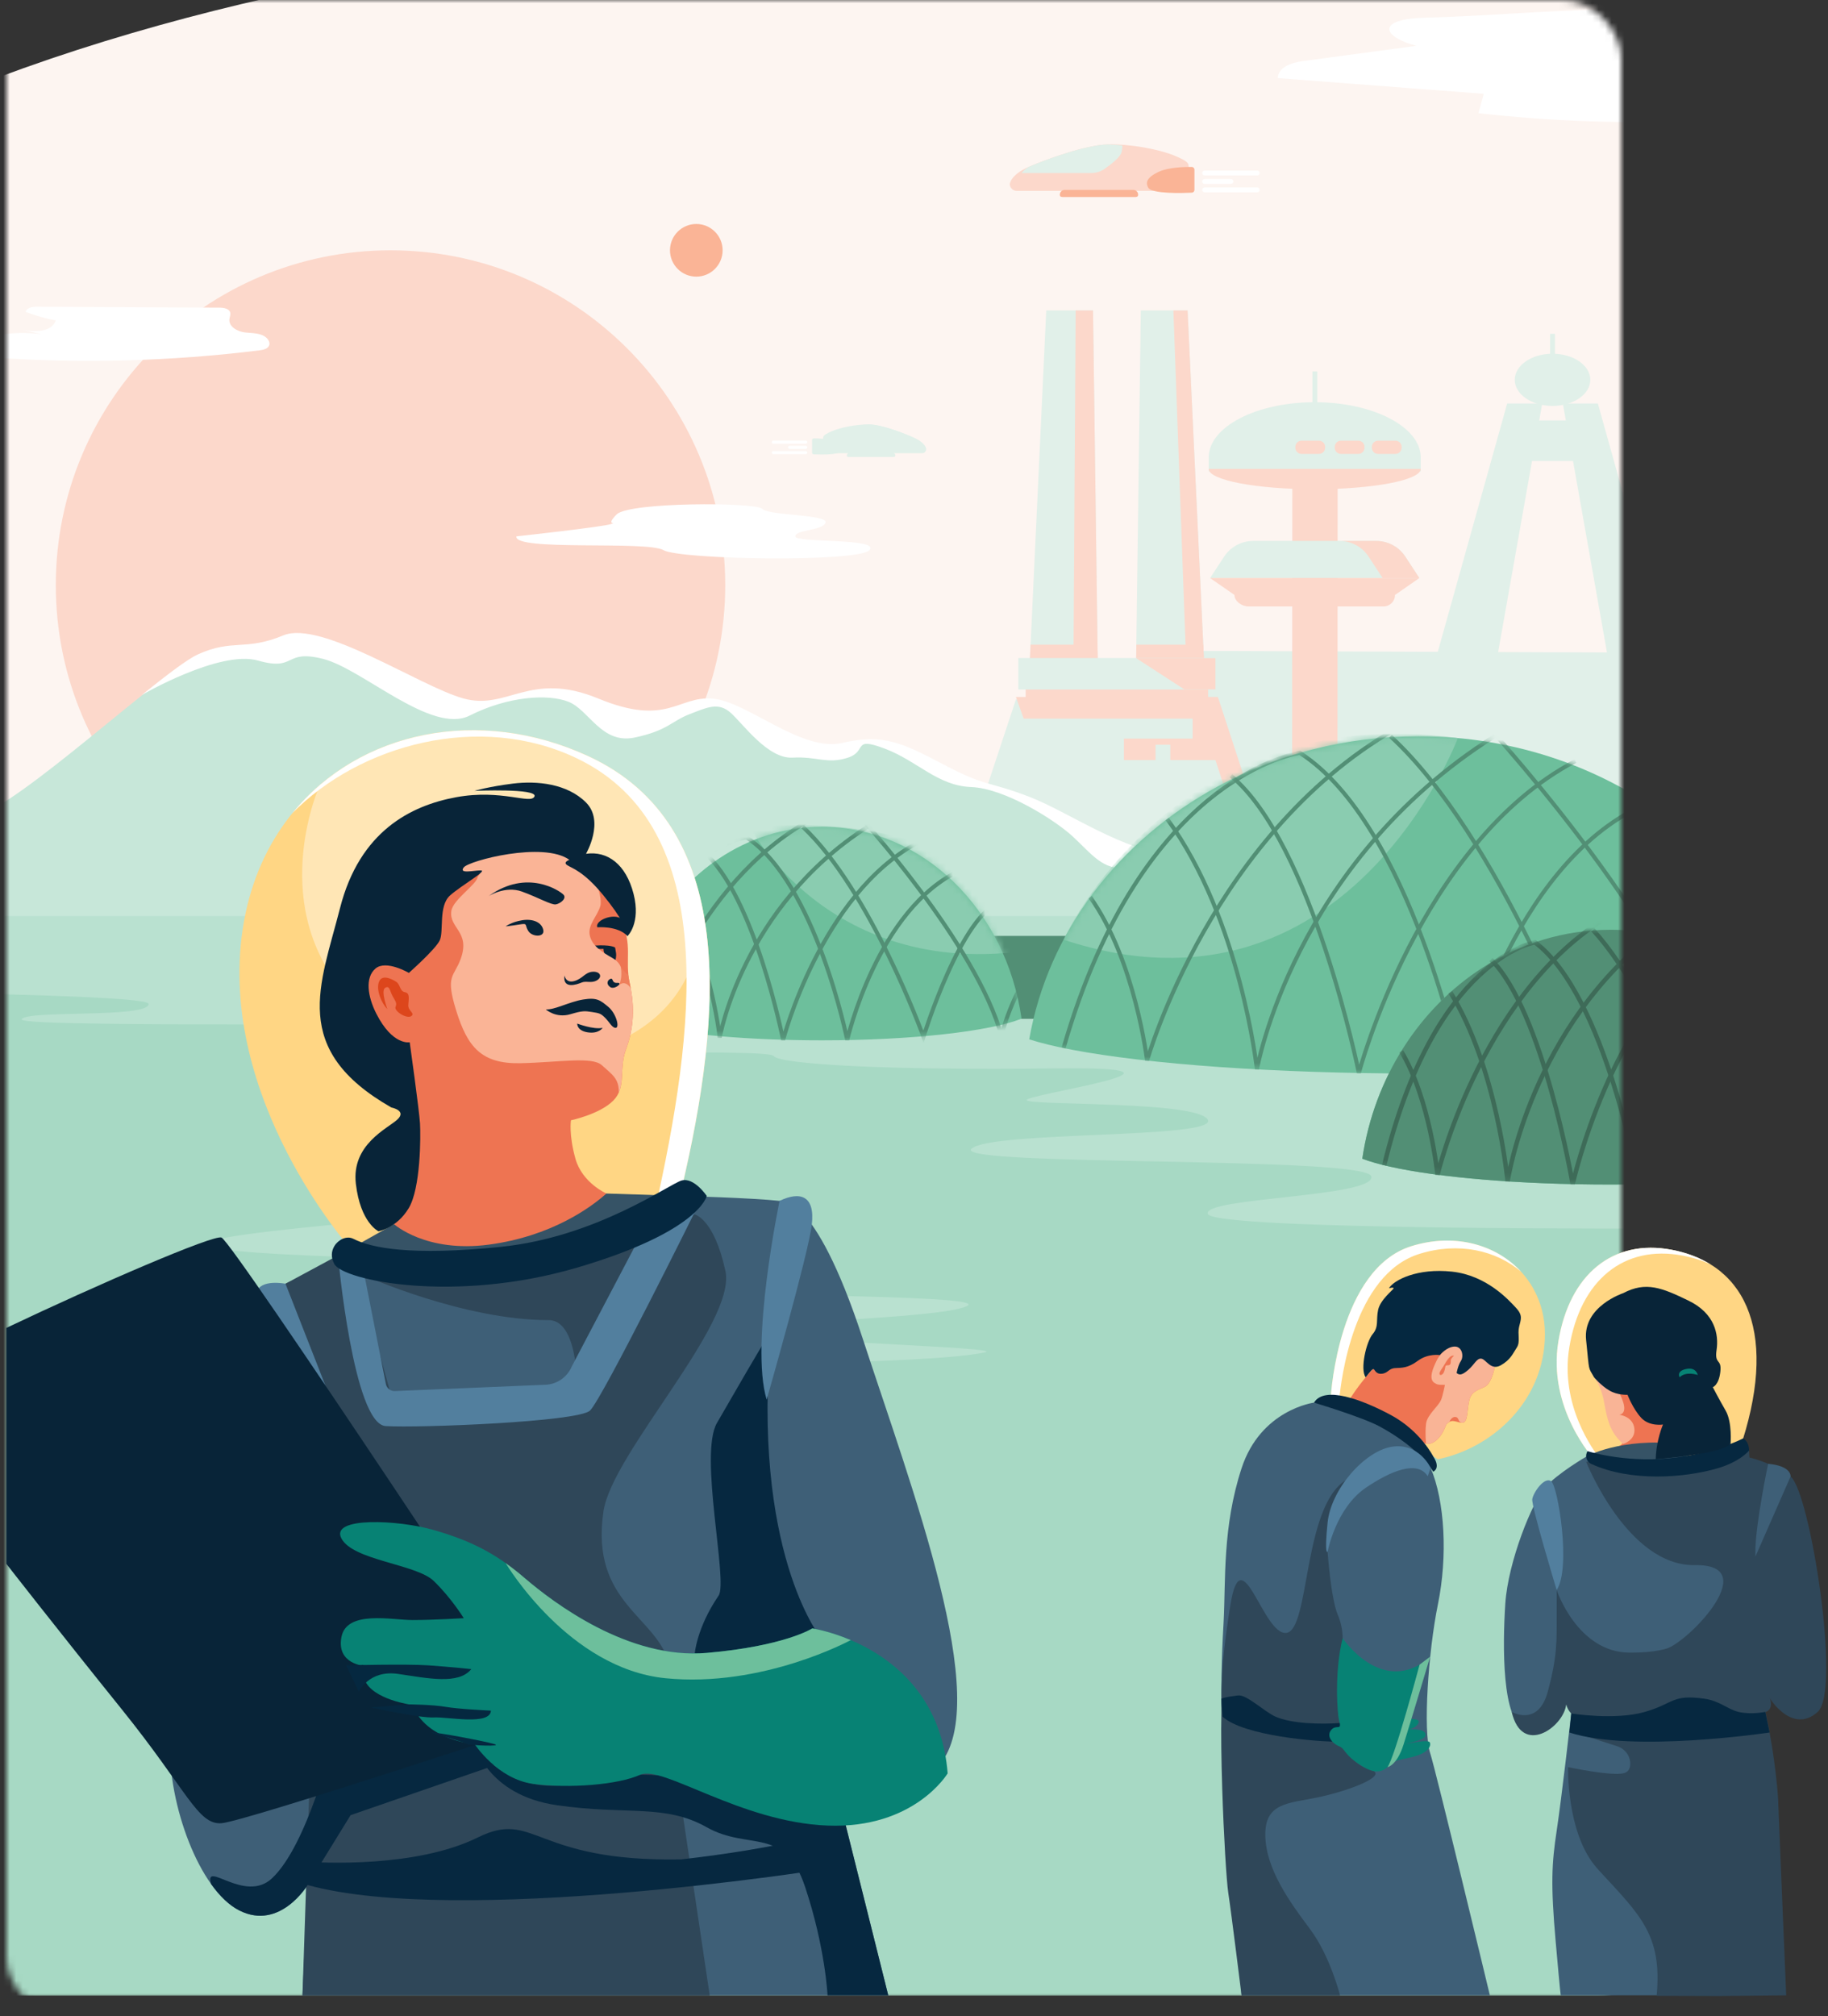
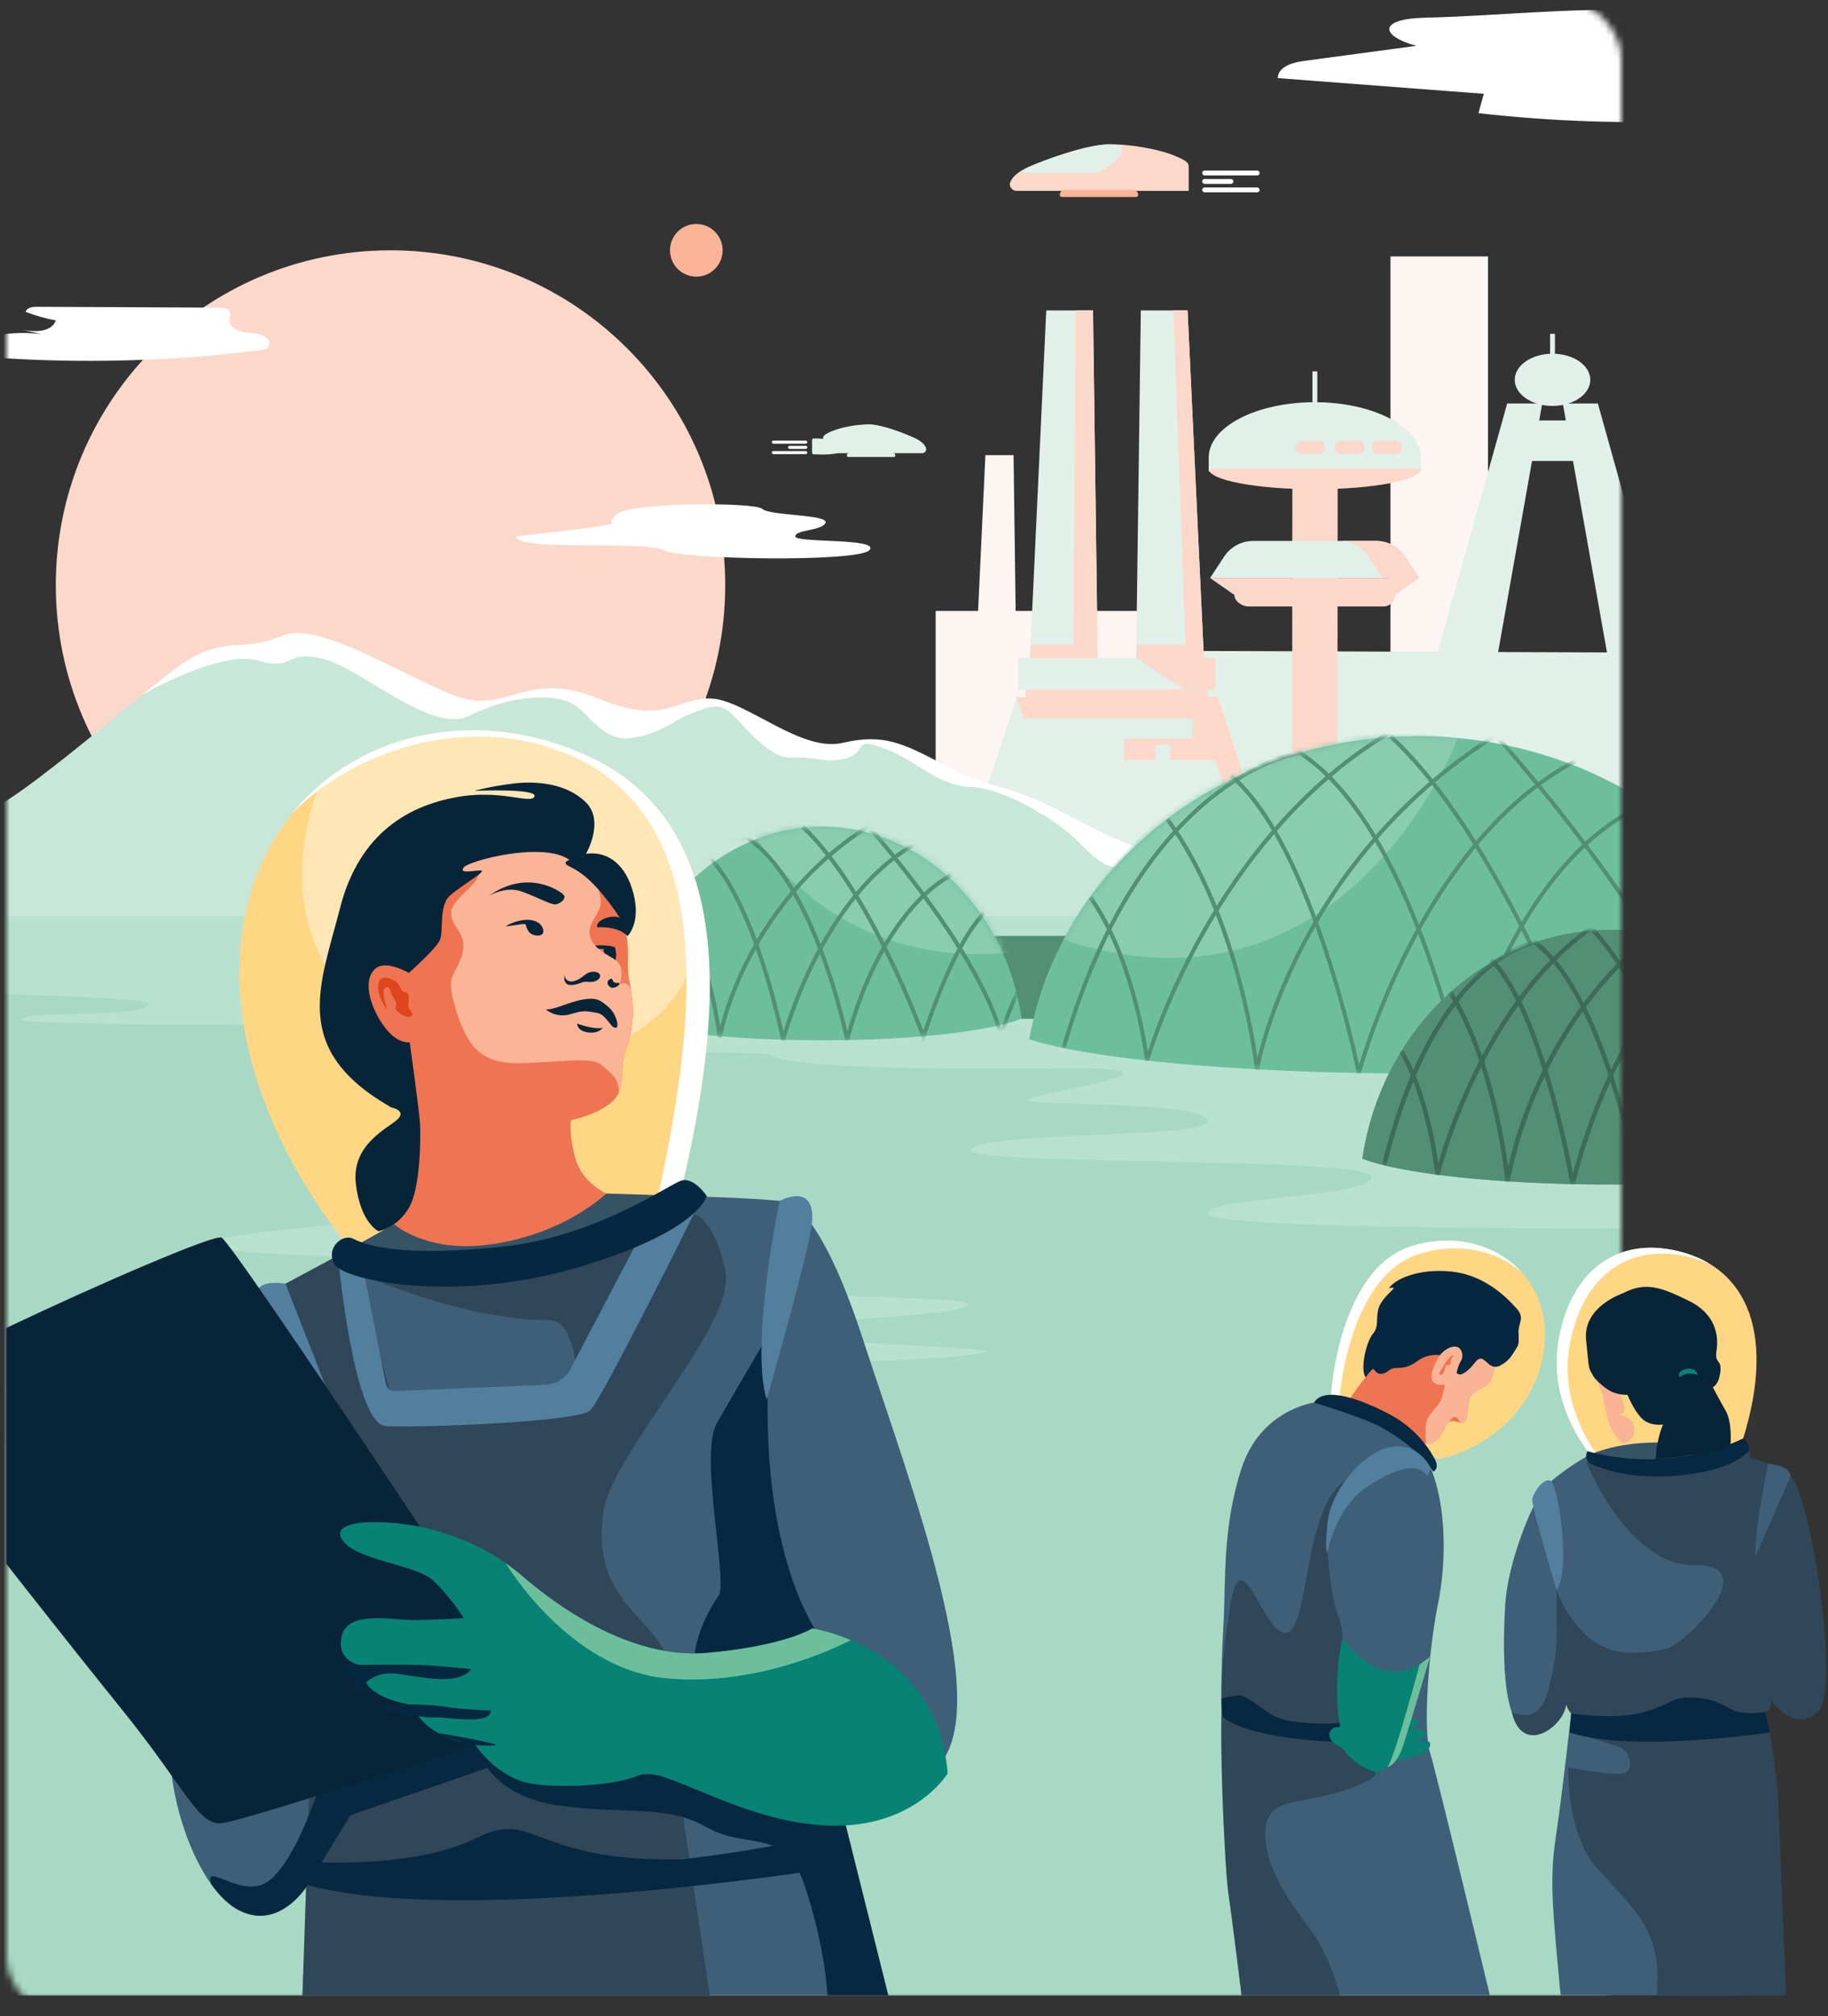
<svg xmlns="http://www.w3.org/2000/svg" width="283" height="312" viewBox="0 0 283 312" fill="none">
  <rect x="0" y="0" width="283" height="312" fill="#333333" stroke="none" />
  <mask id="mask0" maskUnits="userSpaceOnUse" x="1" y="0" width="250" height="312">
    <rect x="1" width="250" height="312" rx="9" fill="#E1F0E8" />
  </mask>
  <g mask="url(#mask0)">
-     <path fill-rule="evenodd" clip-rule="evenodd" d="M257.693 -13H192.246C131.245 -13 15.091 -13 -57.297 42.812C-99.91 75.665 -128.899 141.314 -128.899 141.314H257.693V-13Z" fill="#FDF5F1" />
    <path fill-rule="evenodd" clip-rule="evenodd" d="M150.965 104.286H157.367L156.914 70.431H152.553L150.965 104.286Z" fill="#FDF5F1" />
    <mask id="mask1" maskUnits="userSpaceOnUse" x="-211" y="-13" width="519" height="322">
      <path fill-rule="evenodd" clip-rule="evenodd" d="M-211 309H307.782V-13H-211V309Z" fill="white" />
    </mask>
    <g mask="url(#mask1)">
      <path fill-rule="evenodd" clip-rule="evenodd" d="M144.852 141H179.405V94.545H144.852V141Z" fill="#FDF5F1" />
      <path fill-rule="evenodd" clip-rule="evenodd" d="M215.262 104.654H230.363V39.684H215.262V104.654Z" fill="#FDF5F1" />
      <path fill-rule="evenodd" clip-rule="evenodd" d="M258.969 141.425L183.996 141.138V100.726L258.969 101.013V141.425Z" fill="#E1F0E9" />
      <path fill-rule="evenodd" clip-rule="evenodd" d="M238.756 62.442H233.333L222.273 102.002H231.738L238.756 62.442Z" fill="#E1F0E9" />
      <path fill-rule="evenodd" clip-rule="evenodd" d="M241.947 62.442H247.371L258.431 102.002H248.966L241.947 62.442Z" fill="#E1F0E9" />
      <path fill-rule="evenodd" clip-rule="evenodd" d="M234.077 71.339H247.264V65.065H234.077V71.339Z" fill="#E1F0E9" />
      <path fill-rule="evenodd" clip-rule="evenodd" d="M246.201 58.778C246.201 61.01 243.582 62.819 240.352 62.819C237.122 62.819 234.503 61.01 234.503 58.778C234.503 56.546 237.122 54.737 240.352 54.737C243.582 54.737 246.201 56.546 246.201 58.778Z" fill="#E1F0E9" />
      <path fill-rule="evenodd" clip-rule="evenodd" d="M239.975 55.866H240.728V51.662H239.975V55.866Z" fill="#E1F0E9" />
      <path fill-rule="evenodd" clip-rule="evenodd" d="M186.492 104.265H175.86L176.613 48.041H183.856L186.492 104.265Z" fill="#E1F0E9" />
      <path fill-rule="evenodd" clip-rule="evenodd" d="M186.493 104.265H183.698L181.656 48.041H183.856L186.493 104.265Z" fill="#FCD8CB" />
      <path fill-rule="evenodd" clip-rule="evenodd" d="M159.337 104.265H169.969L169.216 48.041H161.973L159.337 104.265Z" fill="#E1F0E9" />
      <path fill-rule="evenodd" clip-rule="evenodd" d="M166.177 104.265H169.97L169.216 48.041H166.528L166.177 104.265Z" fill="#FCD8CB" />
      <path fill-rule="evenodd" clip-rule="evenodd" d="M158.792 134.897H187.037V105.451H158.792V134.897Z" fill="#FCD8CB" />
      <path fill-rule="evenodd" clip-rule="evenodd" d="M175.86 104.265H186.492L186.281 99.764H175.92L175.86 104.265Z" fill="#FCD8CB" />
      <path fill-rule="evenodd" clip-rule="evenodd" d="M159.337 104.265H169.969L169.909 99.764H159.548L159.337 104.265Z" fill="#FCD8CB" />
      <path fill-rule="evenodd" clip-rule="evenodd" d="M199.846 142.373H145.983L157.282 108.232H188.547L199.846 142.373Z" fill="#E1F0E9" />
      <path fill-rule="evenodd" clip-rule="evenodd" d="M184.635 111.21V114.304H174.001V117.62H178.892V115.251H181.176V117.62H188.165L196.243 142.373H199.847L188.548 107.856H157.282L158.475 111.21H184.635Z" fill="#FCD8CB" />
      <path fill-rule="evenodd" clip-rule="evenodd" d="M157.665 106.679H188.165V101.853H157.665V106.679Z" fill="#E1F0E9" />
      <path fill-rule="evenodd" clip-rule="evenodd" d="M157.665 106.679H188.165V101.853H157.665V106.679Z" fill="#E1F0E9" />
      <path fill-rule="evenodd" clip-rule="evenodd" d="M188.165 106.679H183.339L175.892 101.853H188.165V106.679Z" fill="#FCD8CB" />
      <path fill-rule="evenodd" clip-rule="evenodd" d="M207.047 141.215H200.028L200.072 72.961H207.09L207.047 141.215Z" fill="#FCD8CB" />
      <path fill-rule="evenodd" clip-rule="evenodd" d="M219.95 70.792C219.95 66.07 212.601 62.242 203.537 62.242C194.472 62.242 187.124 66.07 187.124 70.792V72.962H219.95V70.792Z" fill="#E1F0E9" />
      <path fill-rule="evenodd" clip-rule="evenodd" d="M219.95 72.563C219.95 74.3 212.601 75.709 203.537 75.709C194.472 75.709 187.124 74.3 187.124 72.563H219.95Z" fill="#FCD8CB" />
      <path fill-rule="evenodd" clip-rule="evenodd" d="M200.54 69.152V69.29C200.54 69.815 200.966 70.241 201.49 70.241H204.198C204.723 70.241 205.148 69.815 205.148 69.29V69.152C205.148 68.627 204.723 68.202 204.198 68.202H201.49C200.966 68.202 200.54 68.627 200.54 69.152Z" fill="#FCD8CB" />
      <path fill-rule="evenodd" clip-rule="evenodd" d="M206.638 69.152V69.29C206.638 69.815 207.063 70.241 207.588 70.241H210.296C210.821 70.241 211.246 69.815 211.246 69.29V69.152C211.246 68.627 210.821 68.202 210.296 68.202H207.588C207.063 68.202 206.638 68.627 206.638 69.152Z" fill="#FCD8CB" />
      <path fill-rule="evenodd" clip-rule="evenodd" d="M212.381 69.152V69.29C212.381 69.815 212.806 70.241 213.331 70.241H216.039C216.564 70.241 216.989 69.815 216.989 69.29V69.152C216.989 68.627 216.564 68.202 216.039 68.202H213.331C212.806 68.202 212.381 68.627 212.381 69.152Z" fill="#FCD8CB" />
      <path fill-rule="evenodd" clip-rule="evenodd" d="M219.734 89.453H187.338L189.513 86.137C190.506 84.623 192.196 83.711 194.006 83.711H213.066C214.877 83.711 216.567 84.623 217.56 86.137L219.734 89.453Z" fill="#E1F0E9" />
      <path fill-rule="evenodd" clip-rule="evenodd" d="M214.186 93.849H193.265C192.28 93.849 191.106 93.051 191.106 92.066L187.339 89.454H219.735L215.969 92.066C215.969 93.051 215.171 93.849 214.186 93.849Z" fill="#FCD8CB" />
      <path fill-rule="evenodd" clip-rule="evenodd" d="M203.183 63.364H203.936V57.472H203.183V63.364Z" fill="#E1F0E9" />
      <path fill-rule="evenodd" clip-rule="evenodd" d="M217.561 86.137C216.567 84.623 214.878 83.711 213.067 83.711H207.384C209.195 83.711 210.885 84.623 211.878 86.137L214.053 89.453H219.735L217.561 86.137Z" fill="#FCD8CB" />
      <path fill-rule="evenodd" clip-rule="evenodd" d="M111.873 38.736C111.873 40.987 110.049 42.811 107.799 42.811C105.548 42.811 103.724 40.987 103.724 38.736C103.724 36.486 105.548 34.662 107.799 34.662C110.049 34.662 111.873 36.486 111.873 38.736Z" fill="#FAB496" />
      <path fill-rule="evenodd" clip-rule="evenodd" d="M112.276 90.555C112.276 119.173 89.076 142.373 60.458 142.373C31.84 142.373 8.64 119.173 8.64 90.555C8.64 61.937 31.84 38.737 60.458 38.737C89.076 38.737 112.276 61.937 112.276 90.555Z" fill="#FCD8CB" />
      <path fill-rule="evenodd" clip-rule="evenodd" d="M79.946 83.005C79.52 85.344 100.151 83.642 102.703 85.131C105.256 86.62 132.905 87.046 134.607 85.131C136.308 83.217 123.122 84.068 123.122 83.005C123.122 81.941 127.375 82.154 127.801 80.878C128.226 79.602 119.08 79.814 118.017 78.751C116.954 77.687 97.386 77.687 95.472 79.602C93.558 81.516 95.685 80.665 94.621 81.09C93.558 81.516 79.946 83.005 79.946 83.005Z" fill="white" />
      <path fill-rule="evenodd" clip-rule="evenodd" d="M258.429 141H-129.507C-129.507 143.325 -115.678 145.995 -115.91 148.785C-116.143 151.575 -108.238 150.179 -108.238 152.504C-108.238 154.829 -148.692 153.435 -148.692 156.922C-148.692 160.409 -133.348 158.084 -132.882 160.409C-132.417 162.734 -128.698 164.129 -121.258 165.059C-113.818 165.989 -110.098 167.849 -109.633 170.174C-109.168 172.499 -124.513 172.034 -125.907 175.289C-127.302 178.544 -136.137 178.544 -142.182 183.659C-148.227 188.773 -146.832 187.378 -148.692 192.028C-150.552 196.678 -112.888 200.398 -112.888 204.583C-112.888 208.768 -92.429 210.163 -91.964 213.883C-91.499 217.602 -105.449 218.067 -105.449 221.787C-105.449 225.507 -80.804 226.902 -80.804 236.202C-80.804 245.501 -89.779 252.476 -103.263 252.476C-116.748 252.476 -166.501 260.381 -166.501 265.495C-166.501 270.61 -140.462 271.54 -140.462 275.725C-140.462 279.91 -183.24 287.815 -183.705 299.439C-184.17 311.064 -102.798 308.827 -102.798 308.827H258.429V141Z" fill="#A7D9C4" />
      <path fill-rule="evenodd" clip-rule="evenodd" d="M-128.899 140.994C-128.899 140.994 -117.338 141.492 -115.366 141.906C-106.085 143.854 -52 144.747 -51.405 146.999C-50.81 149.252 -71.489 149.573 -73.055 151.503C-74.621 153.434 23.006 153.112 23.006 155.364C23.006 157.617 3.956 156.263 3.361 157.744C2.766 159.225 83.649 157.95 83.389 159.07C83.129 160.191 73.007 160.512 72.711 162.121C72.414 163.729 118.879 162.121 119.755 163.408C120.632 164.695 137.221 165.66 163.453 165.338C189.685 165.016 158.56 169.369 158.943 170.249C159.326 171.13 185.494 170.317 186.994 173.298C188.495 176.277 153.467 174.975 150.407 177.767C147.347 180.559 211.711 178.851 212.306 182.068C212.901 185.286 186.09 185.286 186.994 187.86C187.899 190.433 258.43 190.112 258.43 190.112V140.424L-128.899 140.994Z" fill="#B9E1D0" />
      <path fill-rule="evenodd" clip-rule="evenodd" d="M-18.346 141.754H202.925C202.925 141.754 190.697 133.927 181.893 132.949C173.088 131.971 165.262 126.101 158.903 123.655C152.544 121.21 152.351 122.188 145.844 118.764C139.338 115.34 136.403 113.873 130.044 115.34C123.685 116.808 115.37 108.981 109.989 108.492C104.609 108.003 102.96 112.895 92.29 108.492C81.619 104.09 78.195 110.379 71.347 108.457C64.499 106.535 49.336 96.264 43.466 98.709C37.597 101.155 35.64 99.199 30.26 101.644C24.879 104.09 2.379 125.123 -3.491 126.101C-9.361 127.079 -18.346 141.754 -18.346 141.754Z" fill="#C7E7D9" />
      <path fill-rule="evenodd" clip-rule="evenodd" d="M182.27 132.572C173.465 131.594 165.639 125.724 159.28 123.279C152.921 120.833 152.728 121.811 146.221 118.387C139.715 114.963 136.78 113.496 130.421 114.963C124.062 116.431 115.747 108.605 110.366 108.115C104.986 107.626 103.338 112.518 92.667 108.115C81.996 103.713 78.572 110.002 71.724 108.081C64.877 106.159 49.713 95.887 43.843 98.333C37.974 100.778 36.017 98.822 30.637 101.268C29.002 102.01 25.785 104.471 21.936 107.562C21.936 107.562 34.004 100.527 39.959 102.228C45.914 103.929 43.896 100.421 50.01 101.963C56.123 103.504 66.815 113.713 72.713 110.736C78.61 107.758 84.836 107.332 88.026 108.609C91.217 109.885 93.131 115.202 98.235 114.139C103.34 113.075 103.978 111.586 106.743 110.523C109.508 109.46 111.209 108.609 113.123 110.31C115.037 112.012 118.866 117.456 122.694 117.244C126.523 117.032 128.011 118.283 131.202 117.274C134.392 116.265 131.84 113.926 136.944 115.84C142.049 117.754 145.106 121.593 150.344 121.796C155.582 121.998 163.318 126.9 166.083 129.452C168.848 132.004 170.975 134.982 174.378 134.132C177.781 133.281 183.89 133.076 187.99 134.28C189.434 134.704 191.869 135.577 194.415 136.529C190.577 134.72 186.1 132.998 182.27 132.572Z" fill="white" />
      <path fill-rule="evenodd" clip-rule="evenodd" d="M144.792 144.838H175.926L168.695 157.662H150.415L144.792 144.838Z" fill="#528F75" />
      <path fill-rule="evenodd" clip-rule="evenodd" d="M159.337 160.839C161.097 161.409 163.323 161.948 165.952 162.448C177.64 164.673 197.308 166.133 219.604 166.133C246.917 166.133 270.287 163.942 279.872 160.839C275.215 134.255 250.007 113.942 219.604 113.942C208.255 113.942 197.63 116.773 188.527 121.704C173.245 129.982 162.255 144.179 159.337 160.839Z" fill="#6DBF9C" />
    </g>
    <mask id="mask2" maskUnits="userSpaceOnUse" x="159" y="113" width="121" height="54">
      <path fill-rule="evenodd" clip-rule="evenodd" d="M188.528 121.703C173.245 129.982 162.256 144.179 159.337 160.839C161.098 161.408 163.323 161.948 165.953 162.448C177.64 164.672 197.308 166.133 219.605 166.133C246.917 166.133 270.287 163.942 279.872 160.839C275.216 134.255 250.008 113.942 219.605 113.942C208.255 113.942 197.63 116.773 188.528 121.703Z" fill="white" />
    </mask>
    <g mask="url(#mask2)">
      <path fill-rule="evenodd" clip-rule="evenodd" d="M225.702 114.219C225.702 114.219 208.479 159.852 164.654 145.421C164.654 145.421 181.479 108.084 225.702 114.219Z" fill="#8ACCB0" />
    </g>
    <mask id="mask3" maskUnits="userSpaceOnUse" x="159" y="113" width="121" height="54">
      <path fill-rule="evenodd" clip-rule="evenodd" d="M188.528 121.703C173.245 129.982 162.256 144.179 159.337 160.839C161.098 161.408 163.323 161.948 165.953 162.448C177.64 164.672 197.308 166.133 219.605 166.133C246.917 166.133 270.287 163.942 279.872 160.839C275.216 134.255 250.008 113.942 219.605 113.942C208.255 113.942 197.63 116.773 188.528 121.703Z" fill="white" />
    </mask>
    <g mask="url(#mask3)">
      <path d="M217.39 112.06C187.708 128.249 177.585 164.127 177.585 164.127C177.585 164.127 175.744 148.596 168.775 138.836" stroke="#528F75" stroke-width="0.628" />
    </g>
    <mask id="mask4" maskUnits="userSpaceOnUse" x="159" y="113" width="121" height="54">
      <path fill-rule="evenodd" clip-rule="evenodd" d="M188.528 121.703C173.245 129.982 162.256 144.179 159.337 160.839C161.098 161.408 163.323 161.948 165.953 162.448C177.64 164.672 197.308 166.133 219.605 166.133C246.917 166.133 270.287 163.942 279.872 160.839C275.216 134.255 250.008 113.942 219.605 113.942C208.255 113.942 197.63 116.773 188.528 121.703Z" fill="white" />
    </mask>
    <g mask="url(#mask4)">
      <path d="M231.361 113.942C200.174 133.635 194.591 165.483 194.591 165.483C194.591 165.483 192.076 142.276 180.7 126.743" stroke="#528F75" stroke-width="0.628" />
    </g>
    <mask id="mask5" maskUnits="userSpaceOnUse" x="159" y="113" width="121" height="54">
      <path fill-rule="evenodd" clip-rule="evenodd" d="M188.528 121.703C173.245 129.982 162.256 144.179 159.337 160.839C161.098 161.408 163.323 161.948 165.953 162.448C177.64 164.672 197.308 166.133 219.605 166.133C246.917 166.133 270.287 163.942 279.872 160.839C275.216 134.255 250.008 113.942 219.605 113.942C208.255 113.942 197.63 116.773 188.528 121.703Z" fill="white" />
    </mask>
    <g mask="url(#mask5)">
      <path d="M243.905 117.771C219.737 130.493 210.372 166.047 210.372 166.047C210.372 166.047 203.181 130.491 190.551 120.044" stroke="#528F75" stroke-width="0.628" />
    </g>
    <mask id="mask6" maskUnits="userSpaceOnUse" x="159" y="113" width="121" height="54">
      <path fill-rule="evenodd" clip-rule="evenodd" d="M188.528 121.703C173.245 129.982 162.256 144.179 159.337 160.839C161.098 161.408 163.323 161.948 165.953 162.448C177.64 164.672 197.308 166.133 219.605 166.133C246.917 166.133 270.287 163.942 279.872 160.839C275.216 134.255 250.008 113.942 219.605 113.942C208.255 113.942 197.63 116.773 188.528 121.703Z" fill="white" />
    </mask>
    <g mask="url(#mask6)">
      <path d="M164.654 162.19C176.859 119.729 201.24 116.511 201.24 116.511C218.482 127.571 226.323 166.047 226.323 166.047C226.323 166.047 233.783 133.913 254.485 124.555" stroke="#528F75" stroke-width="0.628" />
    </g>
    <mask id="mask7" maskUnits="userSpaceOnUse" x="159" y="113" width="121" height="54">
      <path fill-rule="evenodd" clip-rule="evenodd" d="M188.528 121.703C173.245 129.982 162.256 144.179 159.337 160.839C161.098 161.408 163.323 161.948 165.953 162.448C177.64 164.672 197.308 166.133 219.605 166.133C246.917 166.133 270.287 163.942 279.872 160.839C275.216 134.255 250.008 113.942 219.605 113.942C208.255 113.942 197.63 116.773 188.528 121.703Z" fill="white" />
    </mask>
    <g mask="url(#mask7)">
      <path d="M264.763 132.196C254.823 134.897 245.299 165.274 245.299 165.274C245.299 165.274 232.136 129.436 215.263 113.942" stroke="#528F75" stroke-width="0.628" />
    </g>
    <mask id="mask8" maskUnits="userSpaceOnUse" x="159" y="113" width="121" height="54">
      <path fill-rule="evenodd" clip-rule="evenodd" d="M188.528 121.703C173.245 129.982 162.256 144.179 159.337 160.839C161.098 161.408 163.323 161.948 165.953 162.448C177.64 164.672 197.308 166.133 219.605 166.133C246.917 166.133 270.287 163.942 279.872 160.839C275.216 134.255 250.008 113.942 219.605 113.942C208.255 113.942 197.63 116.773 188.528 121.703Z" fill="white" />
    </mask>
    <g mask="url(#mask8)">
      <path d="M228.882 110.784C228.882 110.784 258.68 142.771 264.763 165.274C264.763 165.274 265.674 158.077 274.215 144.782" stroke="#528F75" stroke-width="0.628" />
    </g>
    <path fill-rule="evenodd" clip-rule="evenodd" d="M210.902 179.312C212.025 179.742 213.446 180.149 215.124 180.528C222.583 182.208 235.135 183.311 249.363 183.311C266.794 183.311 281.707 181.656 287.824 179.312C284.853 159.229 268.766 143.884 249.363 143.884C242.121 143.884 235.34 146.022 229.531 149.747C219.778 156.001 212.764 166.726 210.902 179.312Z" fill="#6DBF9C" />
    <path fill-rule="evenodd" clip-rule="evenodd" d="M210.902 179.312C212.025 179.742 213.446 180.149 215.124 180.528C222.583 182.208 235.135 183.311 249.363 183.311C266.794 183.311 281.707 181.656 287.824 179.312C284.853 159.229 268.766 143.884 249.363 143.884C242.121 143.884 235.34 146.022 229.531 149.747C219.778 156.001 212.764 166.726 210.902 179.312Z" fill="#528F75" />
    <mask id="mask9" maskUnits="userSpaceOnUse" x="210" y="143" width="78" height="41">
      <path fill-rule="evenodd" clip-rule="evenodd" d="M229.53 149.747C219.777 156.001 212.764 166.726 210.901 179.312C212.025 179.742 213.445 180.149 215.123 180.528C222.581 182.208 235.134 183.311 249.363 183.311C266.793 183.311 281.707 181.656 287.824 179.312C284.852 159.229 268.765 143.884 249.363 143.884C242.12 143.884 235.339 146.023 229.53 149.747Z" fill="white" />
    </mask>
    <g mask="url(#mask9)">
      <path d="M247.949 142.463C229.007 154.693 222.547 181.797 222.547 181.797C222.547 181.797 221.372 170.064 216.925 162.691" stroke="#3E6B58" stroke-width="0.694" />
    </g>
    <mask id="mask10" maskUnits="userSpaceOnUse" x="210" y="143" width="78" height="41">
      <path fill-rule="evenodd" clip-rule="evenodd" d="M229.53 149.747C219.777 156.001 212.764 166.726 210.901 179.312C212.025 179.742 213.445 180.149 215.123 180.528C222.581 182.208 235.134 183.311 249.363 183.311C266.793 183.311 281.707 181.656 287.824 179.312C284.852 159.229 268.765 143.884 249.363 143.884C242.12 143.884 235.339 146.023 229.53 149.747Z" fill="white" />
    </mask>
    <g mask="url(#mask10)">
      <path d="M256.865 143.885C236.962 158.762 233.399 182.821 233.399 182.821C233.399 182.821 231.794 165.29 224.534 153.555" stroke="#3E6B58" stroke-width="0.694" />
    </g>
    <mask id="mask11" maskUnits="userSpaceOnUse" x="210" y="143" width="78" height="41">
      <path fill-rule="evenodd" clip-rule="evenodd" d="M229.53 149.747C219.777 156.001 212.764 166.726 210.901 179.312C212.025 179.742 213.445 180.149 215.123 180.528C222.581 182.208 235.134 183.311 249.363 183.311C266.793 183.311 281.707 181.656 287.824 179.312C284.852 159.229 268.765 143.884 249.363 143.884C242.12 143.884 235.339 146.023 229.53 149.747Z" fill="white" />
    </mask>
    <g mask="url(#mask11)">
      <path d="M264.87 146.778C249.446 156.389 243.47 183.247 243.47 183.247C243.47 183.247 238.881 156.387 230.821 148.495" stroke="#3E6B58" stroke-width="0.694" />
    </g>
    <mask id="mask12" maskUnits="userSpaceOnUse" x="210" y="143" width="78" height="41">
      <path fill-rule="evenodd" clip-rule="evenodd" d="M229.53 149.747C219.777 156.001 212.764 166.726 210.901 179.312C212.025 179.742 213.445 180.149 215.123 180.528C222.581 182.208 235.134 183.311 249.363 183.311C266.793 183.311 281.707 181.656 287.824 179.312C284.852 159.229 268.765 143.884 249.363 143.884C242.12 143.884 235.339 146.023 229.53 149.747Z" fill="white" />
    </mask>
    <g mask="url(#mask12)">
      <path d="M214.294 180.333C222.083 148.256 237.642 145.825 237.642 145.825C248.646 154.18 253.649 183.247 253.649 183.247C253.649 183.247 258.41 158.972 271.622 151.902" stroke="#3E6B58" stroke-width="0.694" />
    </g>
    <mask id="mask13" maskUnits="userSpaceOnUse" x="210" y="143" width="78" height="41">
      <path fill-rule="evenodd" clip-rule="evenodd" d="M229.53 149.747C219.777 156.001 212.764 166.726 210.901 179.312C212.025 179.742 213.445 180.149 215.123 180.528C222.581 182.208 235.134 183.311 249.363 183.311C266.793 183.311 281.707 181.656 287.824 179.312C284.852 159.229 268.765 143.884 249.363 143.884C242.12 143.884 235.339 146.023 229.53 149.747Z" fill="white" />
    </mask>
    <g mask="url(#mask13)">
      <path d="M278.18 157.675C271.837 159.715 265.759 182.663 265.759 182.663C265.759 182.663 257.359 155.589 246.591 143.885" stroke="#3E6B58" stroke-width="0.694" />
    </g>
    <path fill-rule="evenodd" clip-rule="evenodd" d="M96.32 157.641C97.223 158.001 98.365 158.343 99.714 158.659C105.709 160.067 115.799 160.992 127.236 160.992C141.246 160.992 153.234 159.605 158.151 157.641C155.762 140.814 142.831 127.956 127.236 127.956C121.414 127.956 115.963 129.748 111.294 132.869C103.455 138.109 97.818 147.095 96.32 157.641Z" fill="#6DBF9C" />
    <mask id="mask14" maskUnits="userSpaceOnUse" x="96" y="127" width="63" height="34">
      <path fill-rule="evenodd" clip-rule="evenodd" d="M111.295 132.869C103.456 138.109 97.819 147.095 96.322 157.641C97.224 158.002 98.366 158.343 99.715 158.66C105.71 160.067 115.799 160.992 127.237 160.992C141.247 160.992 153.235 159.605 158.152 157.641C155.763 140.814 142.832 127.956 127.237 127.956C121.415 127.956 115.964 129.748 111.295 132.869Z" fill="white" />
    </mask>
    <g mask="url(#mask14)">
      <path fill-rule="evenodd" clip-rule="evenodd" d="M116.152 128.092C116.152 128.092 129.836 154.325 164.655 146.029C164.655 146.029 151.287 124.566 116.152 128.092Z" fill="#8ACCB0" />
    </g>
    <mask id="mask15" maskUnits="userSpaceOnUse" x="96" y="127" width="63" height="34">
-       <path fill-rule="evenodd" clip-rule="evenodd" d="M111.295 132.869C103.456 138.109 97.819 147.095 96.322 157.641C97.224 158.002 98.366 158.343 99.715 158.66C105.71 160.067 115.799 160.992 127.237 160.992C141.247 160.992 153.235 159.605 158.152 157.641C155.763 140.814 142.832 127.956 127.237 127.956C121.415 127.956 115.964 129.748 111.295 132.869Z" fill="white" />
-     </mask>
+       </mask>
    <g mask="url(#mask15)">
      <path d="M125.605 126.765C107.139 137.013 100.84 159.723 100.84 159.723C100.84 159.723 99.695 149.892 95.36 143.714" stroke="#528F75" stroke-width="0.628" />
    </g>
    <mask id="mask16" maskUnits="userSpaceOnUse" x="96" y="127" width="63" height="34">
      <path fill-rule="evenodd" clip-rule="evenodd" d="M111.295 132.869C103.456 138.109 97.819 147.095 96.322 157.641C97.224 158.002 98.366 158.343 99.715 158.66C105.71 160.067 115.799 160.992 127.237 160.992C141.247 160.992 153.235 159.605 158.152 157.641C155.763 140.814 142.832 127.956 127.237 127.956C121.415 127.956 115.964 129.748 111.295 132.869Z" fill="white" />
    </mask>
    <g mask="url(#mask16)">
      <path d="M134.297 127.956C114.894 140.422 111.421 160.581 111.421 160.581C111.421 160.581 109.856 145.891 102.778 136.059" stroke="#528F75" stroke-width="0.628" />
    </g>
    <mask id="mask17" maskUnits="userSpaceOnUse" x="96" y="127" width="63" height="34">
      <path fill-rule="evenodd" clip-rule="evenodd" d="M111.295 132.869C103.456 138.109 97.819 147.095 96.322 157.641C97.224 158.002 98.366 158.343 99.715 158.66C105.71 160.067 115.799 160.992 127.237 160.992C141.247 160.992 153.235 159.605 158.152 157.641C155.763 140.814 142.832 127.956 127.237 127.956C121.415 127.956 115.964 129.748 111.295 132.869Z" fill="white" />
    </mask>
    <g mask="url(#mask17)">
      <path d="M142.1 130.381C127.064 138.433 121.237 160.938 121.237 160.938C121.237 160.938 116.764 138.431 108.906 131.819" stroke="#528F75" stroke-width="0.628" />
    </g>
    <mask id="mask18" maskUnits="userSpaceOnUse" x="96" y="127" width="63" height="34">
      <path fill-rule="evenodd" clip-rule="evenodd" d="M111.295 132.869C103.456 138.109 97.819 147.095 96.322 157.641C97.224 158.002 98.366 158.343 99.715 158.66C105.71 160.067 115.799 160.992 127.237 160.992C141.247 160.992 153.235 159.605 158.152 157.641C155.763 140.814 142.832 127.956 127.237 127.956C121.415 127.956 115.964 129.748 111.295 132.869Z" fill="white" />
    </mask>
    <g mask="url(#mask18)">
      <path d="M92.795 158.496C100.388 131.619 115.557 129.582 115.557 129.582C126.284 136.583 131.162 160.938 131.162 160.938C131.162 160.938 135.803 140.598 148.683 134.674" stroke="#528F75" stroke-width="0.628" />
    </g>
    <mask id="mask19" maskUnits="userSpaceOnUse" x="96" y="127" width="63" height="34">
      <path fill-rule="evenodd" clip-rule="evenodd" d="M111.295 132.869C103.456 138.109 97.819 147.095 96.322 157.641C97.224 158.002 98.366 158.343 99.715 158.66C105.71 160.067 115.799 160.992 127.237 160.992C141.247 160.992 153.235 159.605 158.152 157.641C155.763 140.814 142.832 127.956 127.237 127.956C121.415 127.956 115.964 129.748 111.295 132.869Z" fill="white" />
    </mask>
    <g mask="url(#mask19)">
      <path d="M155.078 139.511C148.894 141.22 142.969 160.449 142.969 160.449C142.969 160.449 134.779 137.763 124.282 127.956" stroke="#528F75" stroke-width="0.628" />
    </g>
    <mask id="mask20" maskUnits="userSpaceOnUse" x="96" y="127" width="63" height="34">
      <path fill-rule="evenodd" clip-rule="evenodd" d="M111.295 132.869C103.456 138.109 97.819 147.095 96.322 157.641C97.224 158.002 98.366 158.343 99.715 158.66C105.71 160.067 115.799 160.992 127.237 160.992C141.247 160.992 153.235 159.605 158.152 157.641C155.763 140.814 142.832 127.956 127.237 127.956C121.415 127.956 115.964 129.748 111.295 132.869Z" fill="white" />
    </mask>
    <g mask="url(#mask20)">
      <path d="M132.755 125.957C132.755 125.957 151.293 146.204 155.077 160.449C155.077 160.449 155.644 155.893 160.958 147.477" stroke="#528F75" stroke-width="0.628" />
    </g>
    <path fill-rule="evenodd" clip-rule="evenodd" d="M156.329 28.471C156.329 28.471 156.447 27.045 159.22 25.845C161.993 24.646 168.045 22.441 171.501 22.347C174.959 22.253 179.413 23.102 181.759 24.06C184.104 25.018 184.025 25.31 184.025 26.002V29.538H157.396C156.807 29.538 156.329 29.06 156.329 28.471Z" fill="#FCD8CB" />
-     <path fill-rule="evenodd" clip-rule="evenodd" d="M184.919 26.264C184.919 26.029 184.732 25.838 184.498 25.836C183.489 25.826 180.905 25.874 179.389 26.585C177.474 27.481 177.332 28.288 177.758 29.041C178.314 30.026 183.075 29.884 184.511 29.818C184.739 29.807 184.919 29.619 184.919 29.391V26.264Z" fill="#FAB496" />
    <path fill-rule="evenodd" clip-rule="evenodd" d="M175.461 30.486H164.813C164.406 30.486 164.076 30.532 164.076 30.125C164.076 29.717 164.406 29.387 164.813 29.387H175.461C175.868 29.387 176.199 29.717 176.199 30.125C176.199 30.532 175.868 30.486 175.461 30.486Z" fill="#FAB496" />
    <path fill-rule="evenodd" clip-rule="evenodd" d="M194.632 27.149H186.493C186.285 27.149 186.116 26.981 186.116 26.773C186.116 26.565 186.285 26.396 186.493 26.396H194.632C194.84 26.396 195.008 26.565 195.008 26.773C195.008 26.981 194.84 27.149 194.632 27.149Z" fill="white" />
    <path fill-rule="evenodd" clip-rule="evenodd" d="M194.632 29.763H186.493C186.285 29.763 186.116 29.595 186.116 29.387C186.116 29.178 186.285 29.01 186.493 29.01H194.632C194.84 29.01 195.008 29.178 195.008 29.387C195.008 29.595 194.84 29.763 194.632 29.763Z" fill="white" />
    <path fill-rule="evenodd" clip-rule="evenodd" d="M190.562 28.456H186.493C186.285 28.456 186.116 28.288 186.116 28.08C186.116 27.872 186.285 27.703 186.493 27.703H190.562C190.771 27.703 190.939 27.872 190.939 28.08C190.939 28.288 190.771 28.456 190.562 28.456Z" fill="white" />
    <path fill-rule="evenodd" clip-rule="evenodd" d="M171.001 26.136C172.004 25.437 173.457 24.311 173.636 23.546C173.739 23.106 173.761 22.767 173.753 22.503C173.004 22.416 172.255 22.362 171.537 22.346C171.525 22.346 171.513 22.346 171.502 22.347C168.047 22.441 162.004 24.641 159.228 25.842C158.705 26.171 158.366 26.495 158.152 26.772H168.975C169.701 26.772 170.406 26.551 171.001 26.136Z" fill="#E1F0E9" />
    <path fill-rule="evenodd" clip-rule="evenodd" d="M143.39 69.474C143.39 69.474 143.322 68.593 141.725 67.851C140.127 67.11 136.64 65.747 134.649 65.689C132.657 65.631 130.09 66.155 128.739 66.748C127.387 67.34 127.433 67.52 127.433 67.948V70.133H142.776C143.115 70.133 143.39 69.838 143.39 69.474Z" fill="#E1F0E9" />
    <path fill-rule="evenodd" clip-rule="evenodd" d="M125.72 68.109C125.72 67.965 125.836 67.847 125.98 67.846C126.604 67.839 128.201 67.869 129.138 68.308C130.321 68.862 130.408 69.361 130.146 69.827C129.802 70.435 126.859 70.347 125.972 70.306C125.831 70.3 125.72 70.184 125.72 70.042V68.109Z" fill="#E1F0E9" />
    <path fill-rule="evenodd" clip-rule="evenodd" d="M131.565 70.719H138.146C138.398 70.719 138.602 70.747 138.602 70.495C138.602 70.244 138.398 70.039 138.146 70.039H131.565C131.313 70.039 131.109 70.244 131.109 70.495C131.109 70.747 131.313 70.719 131.565 70.719Z" fill="#E1F0E9" />
    <path fill-rule="evenodd" clip-rule="evenodd" d="M124.747 68.656H119.717C119.588 68.656 119.484 68.552 119.484 68.424C119.484 68.295 119.588 68.191 119.717 68.191H124.747C124.876 68.191 124.98 68.295 124.98 68.424C124.98 68.552 124.876 68.656 124.747 68.656Z" fill="white" />
    <path fill-rule="evenodd" clip-rule="evenodd" d="M124.747 70.273H119.717C119.588 70.273 119.484 70.169 119.484 70.04C119.484 69.911 119.588 69.807 119.717 69.807H124.747C124.876 69.807 124.98 69.911 124.98 70.04C124.98 70.169 124.876 70.273 124.747 70.273Z" fill="white" />
    <path fill-rule="evenodd" clip-rule="evenodd" d="M124.748 69.465H122.233C122.104 69.465 122 69.361 122 69.232C122 69.103 122.104 68.999 122.233 68.999H124.748C124.877 68.999 124.981 69.103 124.981 69.232C124.981 69.361 124.877 69.465 124.748 69.465Z" fill="white" />
    <path fill-rule="evenodd" clip-rule="evenodd" d="M134.937 68.031C134.359 67.599 133.522 66.903 133.42 66.43C133.36 66.158 133.347 65.948 133.352 65.785C133.784 65.732 134.215 65.698 134.629 65.688C134.635 65.689 134.642 65.688 134.649 65.689C136.639 65.747 140.121 67.107 141.721 67.849C142.022 68.052 142.217 68.253 142.341 68.424H136.105C135.687 68.424 135.28 68.287 134.937 68.031Z" fill="#E1F0E9" />
    <path fill-rule="evenodd" clip-rule="evenodd" d="M80.258 186.688C78.336 187.613 21.029 191.163 33.682 193.207C46.335 195.252 93.29 194.441 69.677 196.894C46.065 199.347 49.207 200.288 59.855 201.515C70.504 202.741 105.498 203.15 98.846 205.195C92.194 207.239 83.396 208.646 81.451 209.284C75.153 211.346 141.213 211.761 152.457 209.284C156.243 208.449 118.048 207.648 117.172 206.012C116.295 204.377 145.133 204.183 149.652 202.138C154.171 200.094 104.473 200.916 103.18 198.831C100.027 193.746 117.113 195.381 117.005 192.11C116.897 188.84 87.113 192.519 87.545 189.657C87.977 186.795 103.32 185.977 103.18 183.933C103.04 181.888 64.479 183.115 62.069 183.933C59.659 184.751 80.258 186.688 80.258 186.688Z" fill="#B9E1D0" />
    <path fill-rule="evenodd" clip-rule="evenodd" d="M6.423 51.707C2.072 51.161 -2.429 51.875 -6.397 53.74C-5.164 54.954 -3.287 55.167 -1.56 55.291C12.361 56.297 26.381 55.932 40.231 54.207C40.817 54.133 41.524 53.96 41.686 53.392C41.792 53.015 41.594 52.612 41.316 52.337C40.473 51.501 39.126 51.581 37.946 51.448C36.766 51.315 35.373 50.553 35.519 49.374C35.558 49.06 35.709 48.752 35.657 48.44C35.543 47.771 34.666 47.611 33.987 47.608C24.556 47.564 15.124 47.521 5.693 47.477C5.009 47.475 4.143 47.6 3.962 48.26C5.474 48.843 7.041 49.289 8.634 49.587C7.993 51.425 5.42 51.412 3.507 51.046" fill="white" />
    <path fill-rule="evenodd" clip-rule="evenodd" d="M254.409 1.623C243.161 1.149 231.94 2.469 220.685 2.735C213.163 2.914 213.76 5.596 219.262 7.093L201.702 9.456C200.007 9.684 197.864 10.376 197.815 12.086C208.448 12.896 219.08 13.706 229.713 14.516L228.884 17.511C240.262 18.798 251.741 19.188 263.179 18.679C264.012 18.642 264.225 17.505 263.463 17.168L258.364 14.922L290.428 13.285C289.836 10.834 286.822 9.956 284.304 9.804C281.787 9.653 278.886 9.616 277.296 7.659L279.243 6.717C280.112 6.296 279.928 5.007 278.976 4.844C268.744 3.079 258.389 2.025 248.01 1.691" fill="white" />
  </g>
  <path fill-rule="evenodd" clip-rule="evenodd" d="M44.195 198.66C44.195 198.66 49.949 195.915 54.272 193.228C58.594 190.541 105.527 185.075 105.527 185.075C105.527 185.075 116.481 185.372 120.687 185.839C120.687 185.839 125.944 183.875 133.567 207.17C141.189 230.466 153.721 263.323 145.484 273.049C137.246 282.774 130.675 281.46 130.675 281.46L137.509 308.775H46.824L47.613 291.711C47.613 291.711 43.344 298.808 37.067 295.654C30.79 292.5 26.058 279.094 26.321 269.894C26.584 260.694 26.058 208.123 44.195 198.66Z" fill="#3E5F77" />
  <path fill-rule="evenodd" clip-rule="evenodd" d="M119.405 205.887C119.405 205.887 118.691 206.857 110.989 220.214C108.165 225.111 112.749 244.737 111.252 246.925C107.835 251.919 107.546 255.963 107.546 255.963C107.546 255.963 115.169 256.751 119.638 254.911C124.106 253.071 126.998 253.334 126.998 253.334C126.998 253.334 116.246 240.003 119.405 205.887Z" fill="#062840" />
  <path fill-rule="evenodd" clip-rule="evenodd" d="M105.53 279.631L109.872 308.776H46.827L47.966 274.43L44.199 198.661L54.275 193.228L61.203 218.292L89.365 216.604C89.365 216.604 89.937 204.293 84.941 204.293C71.747 204.293 56.432 197.405 56.432 197.405L107.547 187.936C107.547 187.936 110.552 188.569 112.304 196.682C114.056 204.794 94.749 224.845 93.424 233.884C91.334 248.148 101.778 250.096 103.63 257.612L105.53 279.631Z" fill="#2F4759" />
  <path fill-rule="evenodd" clip-rule="evenodd" d="M125.754 284.35C119.127 285.885 112.253 286.98 105.447 287.745C82.474 288.161 82.874 279.953 73.971 284.35C64.442 289.056 49.872 288.293 46.849 288.075C46.723 287.816 46.551 287.755 46.288 288.03L46.882 288.149C47.175 288.88 47.199 290.767 47.615 291.71C71.014 298.152 126.998 289.333 126.998 289.333L125.754 284.35Z" fill="#062840" />
  <path fill-rule="evenodd" clip-rule="evenodd" d="M54.276 280.898L76.522 273.215L74.434 262.798L51.378 269.895C51.378 269.895 47.558 285.537 42.123 290.66C37.889 294.65 31.522 287.701 32.693 291.572C34.019 293.426 35.496 294.863 37.071 295.655C43.348 298.809 47.617 291.712 47.617 291.712L54.276 280.898Z" fill="#062840" />
  <path fill-rule="evenodd" clip-rule="evenodd" d="M54.274 193.228C54.274 193.228 33.636 170.096 37.567 143.811C41.498 117.525 67.943 106.339 91.074 117.014C114.205 127.689 111.924 156.752 105.53 183.927C105.53 183.927 88.621 201.902 54.274 193.228Z" fill="#FFD684" />
  <path fill-rule="evenodd" clip-rule="evenodd" d="M49.507 121.487C49.507 121.487 41.522 139.118 52.862 153.037C64.202 166.955 97.376 169.262 106.286 151.235C115.196 133.208 84.667 96.729 49.507 121.487Z" fill="#FFE6B5" />
  <path fill-rule="evenodd" clip-rule="evenodd" d="M54.275 193.227L61.004 189.441L93.879 184.699L105.531 185.075C105.531 185.075 75.129 205.932 54.275 193.227Z" fill="#365366" />
  <path fill-rule="evenodd" clip-rule="evenodd" d="M61.004 189.44C61.004 189.44 65.911 193.898 75.654 192.613C85.397 191.328 91.542 186.801 93.879 184.698C93.879 184.698 90.141 183.062 89.089 179.324C88.038 175.586 88.388 173.366 88.388 173.366C88.388 173.366 92.828 172.44 94.93 170.333C97.033 168.225 95.748 165.539 96.916 162.384C98.084 159.23 98.318 155.959 97.5 152.221C96.683 148.482 98.046 146.307 96.079 142.254C94.112 138.201 91.683 127.804 73.972 131.776C56.261 135.748 53.224 152.595 55.911 160.06C58.598 167.524 64.205 172.567 64.205 172.567L61.004 189.44Z" fill="#EE7452" />
  <path fill-rule="evenodd" clip-rule="evenodd" d="M91.455 146.401C91.455 146.401 94.042 146.047 95.22 146.616C95.22 146.616 95.279 146.878 95.366 147.447C95.454 148.017 95.279 148.543 95.279 148.543L94.902 148.499C94.059 148.399 93.423 147.684 93.423 146.835C93.423 146.835 91.888 146.971 91.455 146.401Z" fill="#082438" />
  <path fill-rule="evenodd" clip-rule="evenodd" d="M96.914 162.386C98.014 159.417 98.285 156.344 97.631 152.876C97.103 151.952 96.468 150.851 96.213 150.47C96.213 150.47 96.447 149.185 94.811 148.25C93.175 147.316 91.657 146.381 91.306 144.745C90.956 143.11 92.475 141.825 92.942 140.189C93.409 138.554 91.185 133.632 91.185 133.632C90.292 132.568 68.09 125.901 67.153 137.064C67.153 137.064 76.09 133.296 73.97 135.656C73.844 136.88 70.13 139.189 69.873 140.975C69.486 143.657 72.848 144.161 71.329 148.367C70.275 151.286 68.893 150.82 70.637 156.428C72.381 162.035 74.556 164.649 80.515 164.533C86.473 164.416 91.657 163.444 93.175 164.843C94.695 166.241 95.856 166.871 95.801 169.068C96.63 167.186 95.968 164.939 96.914 162.386Z" fill="#FAB496" />
  <path fill-rule="evenodd" clip-rule="evenodd" d="M90.722 132.129C90.722 132.129 93.643 127.105 90.722 124.185C87.802 121.264 83.129 120.797 79.39 121.264C75.652 121.731 73.469 122.383 73.469 122.383C73.469 122.383 83.295 121.965 82.744 123.25C82.194 124.535 77.655 122.082 70.636 123.367C63.619 124.652 55.675 128.624 52.638 140.54C49.6 152.456 44.81 162.386 60.581 171.382C60.581 171.382 63.035 171.849 61.516 173.251C59.997 174.653 54.389 177.106 55.091 183.181C55.792 189.256 58.596 190.541 58.596 190.541C58.596 190.541 61.399 190.074 63.268 186.978C65.138 183.882 65.138 175.821 65.021 173.835C64.904 171.849 63.429 161.291 63.429 161.291C63.429 161.291 60.8 161.86 58.26 156.867C56.902 154.198 56.493 151.288 58.128 149.886C59.764 148.484 63.297 150.558 63.297 150.558C63.297 150.558 67.357 146.966 68.058 145.564C68.759 144.162 67.825 140.19 69.694 138.554C71.563 136.919 75.547 134.699 74.431 134.699C73.315 134.699 70.979 135.283 71.797 134.231C72.614 133.18 84.134 130.161 88.152 133.063C88.152 133.063 87.101 133.414 87.802 133.881C88.503 134.348 90.372 134.816 93.409 138.554C96.447 142.293 96.797 143.578 97.147 144.863C97.147 144.863 99.25 142.877 98.082 138.32C96.914 133.764 94.069 131.642 90.722 132.129Z" fill="#082438" />
  <path fill-rule="evenodd" clip-rule="evenodd" d="M75.653 138.669C75.653 138.669 78.223 137.034 80.793 137.968C83.364 138.903 85.349 140.071 86.05 139.955C86.751 139.838 87.803 139.02 87.219 138.436C86.635 137.852 81.611 134.392 75.653 138.669Z" fill="#082438" />
  <path fill-rule="evenodd" clip-rule="evenodd" d="M92.475 143.5C92.475 143.5 95.63 143.226 97.148 144.862C97.148 144.862 97.615 144.054 96.564 142.53C95.513 141.007 92.008 142.372 92.475 143.5Z" fill="#082438" />
  <path fill-rule="evenodd" clip-rule="evenodd" d="M61.237 151.871C61.237 151.871 59.266 150.557 58.697 151.871C58.127 153.185 59.135 155.332 59.967 156.165C59.967 156.165 58.916 153.317 59.616 152.879C60.317 152.441 60.317 153.274 60.755 154.106C61.193 154.938 61.5 155.176 61.237 155.823C60.974 156.471 62.946 157.698 63.647 157.26C64.348 156.822 63.165 156.471 63.209 155.551C63.253 154.632 63.516 153.681 62.683 153.543C61.851 153.405 62.007 152.266 61.237 151.871Z" fill="#DD461C" />
  <path fill-rule="evenodd" clip-rule="evenodd" d="M84.502 156.209C84.502 156.209 86.044 157.627 88.326 156.946C90.138 156.405 90.542 156.434 91.637 156.609C92.732 156.784 92.964 156.828 93.523 157.353C94.359 158.137 94.676 158.962 95.235 159.057C96.029 159.191 95.41 156.841 94.184 155.824C92.957 154.807 92.432 154.326 90.285 154.676C88.138 155.026 85.86 156.297 84.502 156.209Z" fill="#082438" />
  <path fill-rule="evenodd" clip-rule="evenodd" d="M89.363 158.4C89.363 158.4 91.871 159.364 93.306 159.062C93.306 159.062 92.692 160.021 90.984 159.758C89.275 159.495 89.363 158.4 89.363 158.4Z" fill="#082438" />
  <path fill-rule="evenodd" clip-rule="evenodd" d="M91.072 117.015C74.232 109.243 55.64 113.061 45.253 125.853C55.657 115.24 74.287 110.12 89.363 117.381C111.739 128.158 107.544 159.82 101.397 187.273C104.153 185.387 105.528 183.928 105.528 183.928C111.923 156.753 114.204 127.69 91.072 117.015Z" fill="white" />
  <path fill-rule="evenodd" clip-rule="evenodd" d="M52.329 194.388C52.329 194.388 54.712 220.371 59.706 220.687C64.7 221.003 89.452 220.049 91.336 218.292C93.22 216.535 108.045 186.594 108.045 186.594L98.436 192.597L88.521 211.454C87.83 213.11 86.242 214.217 84.449 214.292L61.126 215.271C60.456 215.299 59.866 214.835 59.737 214.178L56.431 197.405L52.329 194.388Z" fill="#527F9E" />
  <path fill-rule="evenodd" clip-rule="evenodd" d="M54.712 191.712C53.635 191.163 52.327 191.881 51.757 192.846C51.259 193.687 51.239 194.607 51.747 195.592C53.072 198.162 70.392 201.74 89.362 196.162C108.332 190.583 109.415 185.074 109.415 185.074C109.415 185.074 107.453 182.146 105.527 182.685C103.601 183.224 92.377 191.428 77.56 192.949C63.631 194.379 57.477 193.123 54.712 191.712Z" fill="#052840" />
  <path fill-rule="evenodd" clip-rule="evenodd" d="M120.688 185.838C120.688 185.838 116.062 207.928 118.69 216.603C118.69 216.603 125.15 194.03 125.679 189.511C126.208 184.992 123.842 184.32 120.688 185.838Z" fill="#527F9E" />
  <path fill-rule="evenodd" clip-rule="evenodd" d="M44.197 198.659L52.86 220.746C52.86 220.746 39.203 202.192 39.729 200.031C40.254 197.87 44.197 198.659 44.197 198.659Z" fill="#527F9E" />
  <path fill-rule="evenodd" clip-rule="evenodd" d="M130.678 281.459C130.678 281.459 118.587 280.408 111.752 277.516C104.918 274.625 100.361 273.574 89.365 275.939C78.37 278.305 73.47 269.894 73.47 269.894C73.47 269.894 75.347 277.78 86.19 279.357C97.032 280.934 102.878 279.094 109.418 282.774C115.958 286.454 121.478 282.511 124.632 291.974C127.787 301.436 128.113 308.774 128.113 308.774H137.512L130.678 281.459Z" fill="#062840" />
  <path fill-rule="evenodd" clip-rule="evenodd" d="M0.98 242C0.98 242 8.712 251.932 18.876 264.55C29.039 277.167 30.616 282.431 34.296 282.145C37.976 281.859 84.94 266.302 84.94 266.302C84.94 266.302 36.211 192.392 34.296 191.516C33.151 190.992 15.189 198.744 0.979 205.5C0.978 226 0.98 213.5 0.98 242Z" fill="#082438" />
  <path fill-rule="evenodd" clip-rule="evenodd" d="M125.753 252.004C125.753 252.004 145.134 254.781 146.711 274.429C146.711 274.429 141.581 283.037 128.111 282.511C114.642 281.985 102.531 273.081 99.124 274.641C95.717 276.202 88.123 276.795 82.567 276.062C77.012 275.33 73.469 269.894 73.469 269.894C73.469 269.894 65.933 269.368 63.871 263.848C63.871 263.848 57.623 263.06 56.43 259.905C55.237 256.751 56.43 257.803 56.43 257.803C56.43 257.803 52.059 257.54 52.86 253.334C53.66 249.128 60.676 250.705 63.871 250.705C67.065 250.705 71.797 250.416 71.797 250.416C71.797 250.416 69.869 247.289 67.153 244.66C64.437 242.031 54.688 241.506 52.86 238.088C51.031 234.671 61.72 235.197 67.153 236.774C72.585 238.351 76.548 240.191 81.138 244.134C85.728 248.077 97.325 256.844 109.416 255.792C121.507 254.74 125.753 252.004 125.753 252.004Z" fill="#078274" />
  <path fill-rule="evenodd" clip-rule="evenodd" d="M72.966 258.299C72.966 258.299 69.695 257.949 66.307 257.715C62.919 257.481 53.573 257.715 53.573 257.715L55.559 261.804C55.559 261.804 57.078 258.38 61.634 259.041C66.19 259.701 70.98 260.752 72.966 258.299Z" fill="#052840" />
  <path fill-rule="evenodd" clip-rule="evenodd" d="M76.001 264.724C76.001 264.724 70.977 264.49 68.991 264.14C67.005 263.789 63.267 263.751 63.267 263.751L57.426 264.238C57.426 264.238 64.961 265.892 67.151 265.776C69.341 265.659 75.884 267.061 76.001 264.724Z" fill="#052840" />
  <path fill-rule="evenodd" clip-rule="evenodd" d="M66.714 268.111C67.526 268.019 75.048 269.455 76.518 269.893C77.988 270.331 72.675 270.095 72.38 269.893C72.085 269.691 66.714 268.111 66.714 268.111Z" fill="#052840" />
  <path fill-rule="evenodd" clip-rule="evenodd" d="M78.281 143.357C78.281 143.357 79.201 142.671 80.844 142.408C82.487 142.145 83.845 142.715 84.107 143.898C84.371 145.081 82.399 145.036 81.786 144.073C81.172 143.109 81.786 142.846 80.428 143.065C79.069 143.284 78.281 143.357 78.281 143.357Z" fill="#082438" />
  <path fill-rule="evenodd" clip-rule="evenodd" d="M131.71 253.808C128.345 252.377 125.753 252.004 125.753 252.004C125.753 252.004 121.508 254.74 109.416 255.792C97.325 256.843 85.728 248.077 81.138 244.134C80.165 243.298 79.221 242.562 78.284 241.897C78.444 242.166 88.07 258.208 103.014 259.707C118.085 261.22 131.71 253.808 131.71 253.808Z" fill="#6DBF9C" />
  <path fill-rule="evenodd" clip-rule="evenodd" d="M245.561 225.423C245.561 225.423 241.104 228.012 239.176 230.202C237.249 232.393 233.481 241.593 233.043 248.164C232.605 254.736 232.532 266.334 236.022 267.44C240.997 269.017 242.681 262.096 242.681 262.096C242.681 262.096 242.698 263.359 243.25 265.162C243.25 265.162 241.767 278.217 240.997 283.299C240.227 288.381 240.052 291.551 240.841 300.473C241.629 309.394 241.629 308.775 241.629 308.775H269.755V224.474C269.755 224.474 255.976 230.632 245.561 225.423Z" fill="#3E5F77" />
  <path fill-rule="evenodd" clip-rule="evenodd" d="M245.559 226.221C245.559 226.221 251.966 242.381 262.393 242.206C272.82 242.031 261.909 253.582 258.164 255.079L273.295 264.918L270.775 224.474L245.559 226.221Z" fill="#2F4759" />
  <path fill-rule="evenodd" clip-rule="evenodd" d="M270.774 225.543C270.774 225.543 274.22 226.258 277.199 228.493C280.178 230.729 285.101 261.591 281.405 264.919C277.446 268.484 273.861 262.7 273.957 262.691C273.957 262.691 275.105 265.242 272.122 265.081C269.138 264.919 270.774 225.543 270.774 225.543Z" fill="#2F4759" />
  <path fill-rule="evenodd" clip-rule="evenodd" d="M206.057 215.835C206.057 215.835 207.274 196.351 218.499 192.848C229.188 189.512 239.177 196.2 239.177 206.455C239.177 216.711 231.113 224.071 222.615 225.823L206.057 215.835Z" fill="#FFD684" />
  <path fill-rule="evenodd" clip-rule="evenodd" d="M208.918 216.602C208.918 216.602 210.261 214.314 212.657 211.744C215.052 209.174 216.099 204.384 221.475 203.566C226.851 202.749 231.524 206.877 231.64 208.902C231.757 210.926 230.998 214.081 229.888 214.606C228.778 215.132 227.843 215.327 227.493 216.602C227.143 217.877 227.259 219.571 226.734 220.039C226.208 220.506 225.098 219.571 224.397 220.039C223.696 220.506 223.988 220.448 223.404 221.557C222.82 222.667 221.819 223.602 220.772 223.426C219.724 223.251 208.918 216.983 208.918 216.983" fill="#EE7452" />
  <path fill-rule="evenodd" clip-rule="evenodd" d="M203.425 217.06C203.425 217.06 195.189 218.112 192.21 227.224C189.231 236.336 189.772 244.673 189.437 250.905C189.318 253.118 188.88 260.169 189.231 266.828C189.581 273.487 192.21 308.775 192.21 308.775H230.652C230.652 308.775 222.276 273.93 221.408 271.296C220.283 267.88 221.105 255.634 222.614 248.253C224.122 240.871 223.702 232.351 221.472 227.134C219.243 221.917 205.659 216.256 203.425 217.06Z" fill="#3E5F77" />
  <path fill-rule="evenodd" clip-rule="evenodd" d="M219.74 194.043C225.768 192.162 231.573 193.469 235.489 196.805C231.628 192.607 225.202 190.756 218.499 192.848C207.274 196.351 206.057 215.834 206.057 215.834L207.333 216.604C207.588 213.743 209.496 197.24 219.74 194.043Z" fill="white" />
  <path fill-rule="evenodd" clip-rule="evenodd" d="M221.881 225.38C221.881 225.38 219.898 221.441 215.342 218.987C210.786 216.534 205.003 214.431 203.426 217.06C203.426 217.06 210.942 219.304 213.661 220.787C219.949 224.215 221.881 227.749 221.881 227.749C221.881 227.749 223.118 227.251 221.881 225.38Z" fill="#062840" />
  <path fill-rule="evenodd" clip-rule="evenodd" d="M223.403 221.558C223.988 220.448 223.695 220.506 224.396 220.039C224.396 220.039 224.667 219.221 225.32 219.28C225.973 219.338 225.658 220.225 226.458 220.161H226.459L226.525 220.148C226.601 220.128 226.671 220.094 226.733 220.039C227.259 219.572 227.142 217.878 227.492 216.602C227.843 215.327 228.777 215.132 229.887 214.607C230.997 214.081 231.756 210.926 231.639 208.902C231.593 208.085 230.803 206.926 229.526 205.887C228.135 206.367 223.809 207.797 222.431 210.518C220.833 213.672 221.985 213.964 222.431 214.197C222.654 214.314 223.351 214.314 223.695 214.314C223.695 214.314 223.345 216.053 223.111 216.602C222.644 217.703 220.942 218.929 220.771 220.331C220.6 221.733 220.771 223.427 220.771 223.427C221.818 223.602 222.819 222.668 223.403 221.558Z" fill="#F9B496" />
  <path fill-rule="evenodd" clip-rule="evenodd" d="M225.505 212.474C225.914 212.795 226.265 212.883 227.287 212.007C228.309 211.131 228.601 210.167 229.332 210.255C230.062 210.342 230.792 212.153 232.34 211.283C233.888 210.412 234.238 209.408 234.822 208.531C235.406 207.655 234.91 206.487 235.173 205.348C235.436 204.209 235.815 203.596 234.705 202.398C233.595 201.201 230.179 197.375 224.804 196.79C219.431 196.206 215.809 198.076 215.02 199.361C215.02 199.361 215.751 199.156 215.751 199.361C215.751 199.565 213.706 201.084 213.356 202.69C213.005 204.296 213.502 205.281 212.509 206.454C211.516 207.626 210.52 211.936 211.427 213.14C211.427 213.14 212.363 211.89 212.596 211.861C212.83 211.832 212.918 212.679 213.911 212.591C214.904 212.504 214.962 211.773 215.984 211.715C217.007 211.657 217.941 211.744 219.518 210.576C221.095 209.408 222.906 209.7 222.906 209.7C222.906 209.7 223.928 208.444 225.155 208.385C226.382 208.327 226.635 209.904 226.172 210.605C225.71 211.306 225.505 212.474 225.505 212.474Z" fill="#052840" />
  <path fill-rule="evenodd" clip-rule="evenodd" d="M225.1 209.816C224.691 209.641 224.195 210.167 223.698 211.043C223.202 211.919 222.91 212.153 222.851 212.532C222.793 212.912 223.377 212.912 223.611 212.153C223.844 211.393 223.64 211.288 224.137 211.282C224.633 211.277 224.604 210.897 224.604 210.546C224.604 210.196 225.1 209.816 225.1 209.816Z" fill="#EE7452" />
  <path fill-rule="evenodd" clip-rule="evenodd" d="M246.781 225.822C246.781 225.822 239.544 217.994 241.257 207.597C242.97 197.2 249.707 191.673 258.8 193.403C270.774 195.681 275.33 206.887 269.256 224.474C269.256 224.474 261.208 230.65 246.781 225.822Z" fill="#FFD684" />
  <path fill-rule="evenodd" clip-rule="evenodd" d="M242.953 208.502C244.667 198.104 251.403 192.578 260.496 194.308C262.067 194.606 263.506 195.062 264.813 195.663C263.092 194.597 261.082 193.837 258.8 193.403C249.707 191.673 242.97 197.199 241.257 207.597C239.544 217.994 246.781 225.821 246.781 225.821C247.21 225.965 247.632 226.097 248.049 226.222C246.522 224.34 241.494 217.354 242.953 208.502Z" fill="white" />
-   <path fill-rule="evenodd" clip-rule="evenodd" d="M251.291 222.593C251.291 222.593 252.347 224.102 246.783 224.846L250.851 226.369L257.224 227.224L260.262 219.046L256.337 215.846L250.682 214.668L249.91 218.295L251.291 222.593Z" fill="#EE7452" />
  <path fill-rule="evenodd" clip-rule="evenodd" d="M245.559 225.423C245.559 225.423 250.769 222.422 260.261 223.448L261.663 226.523L245.559 225.423Z" fill="#365366" />
  <path fill-rule="evenodd" clip-rule="evenodd" d="M245.777 224.567C245.777 224.567 251.267 226.342 258.277 225.684C265.287 225.026 269.867 222.592 269.867 222.592C269.867 222.592 270.777 223.009 270.777 224.473C270.777 224.473 269.458 226.18 265.9 227.223C260.874 228.696 252.458 229.363 246.334 226.538C245.587 226.193 245.327 225.257 245.777 224.567Z" fill="#062840" />
  <path fill-rule="evenodd" clip-rule="evenodd" d="M240.996 246.062C240.996 246.062 237.043 233.044 237.218 231.992C237.393 230.941 239.115 228.441 240.153 229.234C241.19 230.027 243.255 242.645 240.996 246.062Z" fill="#527F9E" />
  <path fill-rule="evenodd" clip-rule="evenodd" d="M246.783 213.141C246.783 213.141 247.849 214.337 248.331 216.984C248.813 219.631 249.214 221.659 251.291 223.449C251.291 223.449 253.252 222.902 253.019 221.033C252.785 219.163 250.682 218.93 250.682 218.93C250.682 218.93 251.901 218.893 251.291 216.984C250.682 215.075 249.981 214.729 249.28 214.668C248.579 214.608 246.783 213.141 246.783 213.141Z" fill="#F9B496" />
  <path fill-rule="evenodd" clip-rule="evenodd" d="M246.781 213.14C246.781 213.14 247.876 214.44 249.161 215.19C250.446 215.941 251.965 215.846 251.965 215.846C251.965 215.846 252.783 217.994 254.067 219.396C255.353 220.798 257.455 220.448 257.455 220.448C257.455 220.448 256.382 222.901 256.335 225.821C256.335 225.821 266.456 225.046 267.914 223.448C267.914 223.448 268.203 220.112 267.152 218.294C266.101 216.476 265.166 214.667 265.166 214.667C265.166 214.667 266.101 214.373 266.334 212.27C266.568 210.167 265.4 211.258 265.75 208.902C266.101 206.545 265.517 203.274 261.428 201.288C257.338 199.302 254.819 198.251 251.289 200.12C251.289 200.12 245.011 202.171 245.552 207.363C246.092 212.556 245.823 211.405 246.781 213.14Z" fill="#082438" />
  <path fill-rule="evenodd" clip-rule="evenodd" d="M205.527 240.147C205.527 240.147 206.052 247.434 207.104 249.887C208.155 252.341 207.805 254.444 207.805 254.444C207.805 254.444 206.982 265.183 207.86 268.108C208.739 271.033 209.037 272.902 212.159 273.837C215.282 274.771 208.506 277.224 203.949 278.159C199.393 279.094 195.771 278.977 195.888 284.117C196.005 289.257 199.627 294.281 202.781 298.487C205.935 302.693 207.454 308.774 207.454 308.774H192.208C192.208 308.774 190.631 296.033 190.164 292.996C189.873 291.104 189.447 283.984 189.219 276.822C189.081 272.486 189.015 268.135 189.096 264.919C189.17 261.972 188.762 259.04 190.485 248.355C192.225 237.563 195.538 253.159 199.159 252.691C202.781 252.224 201.688 233.275 208.309 229.081C208.309 229.081 205.352 233.443 205.527 240.147Z" fill="#2F4759" />
  <path fill-rule="evenodd" clip-rule="evenodd" d="M189.109 262.879C189.109 262.879 189.223 262.683 191.677 262.372C193.004 262.205 195.768 264.912 197.469 265.658C199.928 266.736 204.396 266.878 207.605 266.629L207.633 269.526C203.994 269.596 192.46 268.619 189.264 265.65C189.264 265.65 189.088 263.99 189.109 262.879Z" fill="#062840" />
  <path fill-rule="evenodd" clip-rule="evenodd" d="M221.474 227.134C221.474 227.134 219.636 223.194 215.43 223.895C211.224 224.596 206.055 230.466 205.529 235.636C205.003 240.805 205.529 240.148 205.529 240.148C205.529 240.148 206.778 233.383 211.487 230.204C215.121 227.75 219.385 225.851 221.038 228.451L221.474 227.134Z" fill="#527F9E" />
  <path fill-rule="evenodd" clip-rule="evenodd" d="M207.863 253.511C207.863 253.511 213.605 262.154 220.695 257.014L217.971 266.009C217.971 266.009 219.957 265.846 219.607 266.629C219.256 267.411 218.088 267.645 218.088 267.645C218.088 267.645 220.498 267.411 220.695 268.346C220.892 269.28 218.438 269.573 217.621 269.894C217.621 269.894 221.085 269.105 221.344 269.631C221.604 270.157 221.169 271.296 218.584 271.909C216 272.523 216.438 272.303 215.605 272.785C214.773 273.267 213.941 275.195 210.94 273.355C207.939 271.515 208.377 270.682 207.325 270.245C206.274 269.806 205.267 268.667 206.098 267.703C206.931 266.739 207.824 268.024 207.281 266.126C207.079 265.42 206.517 258.814 207.863 253.511Z" fill="#078274" />
  <path fill-rule="evenodd" clip-rule="evenodd" d="M219.771 257.61C219.771 257.61 215.892 272.102 214.8 273.465C214.8 273.465 216.249 273.251 217.286 269.98C218.322 266.709 221.41 256.37 221.41 256.37L219.771 257.61Z" fill="#6DBF9C" />
  <path fill-rule="evenodd" clip-rule="evenodd" d="M234.035 264.92C234.035 264.92 238.123 267.296 239.613 261.805C241.104 256.314 240.997 253.949 240.997 250.006V246.062C240.997 246.062 244.195 255.706 252.287 255.747C260.38 255.788 259.153 253.339 266.338 253.512C273.523 253.685 275.275 277.868 275.275 278.394C275.275 278.919 276.53 308.776 276.53 308.776L266.163 308.885L256.47 308.856C257.356 299.511 254.007 296.442 247.633 289.551C247.341 289.235 247.057 288.904 246.784 288.558C242.506 283.125 242.758 273.467 242.758 273.467C242.758 273.467 249.216 274.847 251.293 274.43C252.109 274.266 252.369 273.658 252.385 272.98C252.413 271.729 251.564 270.626 250.374 270.24L243.797 268.109C243.797 268.109 248.262 268.335 251.293 267.763C253.019 267.437 254.655 266.088 254.655 266.088C259.329 265.426 246.092 267.986 243.25 265.163C242.549 264.466 242.489 263.617 242.462 263.824C242.013 267.31 235.628 271.823 234.035 264.92Z" fill="#2F4759" />
  <path fill-rule="evenodd" clip-rule="evenodd" d="M243.248 265.163C243.248 265.163 250.067 266.253 254.653 264.919C259.239 263.586 258.788 262.173 263.876 262.88C266.221 263.205 267.466 264.519 269.14 264.919C271.097 265.387 273.295 264.919 273.295 264.919L273.958 268.109C273.958 268.109 252.733 271.298 242.97 268.109L243.248 265.163Z" fill="#062840" />
  <path fill-rule="evenodd" clip-rule="evenodd" d="M262.833 212.781C262.833 212.781 261.022 212.14 260.029 213.139C260.029 213.139 259.445 212.205 261.022 211.855C262.599 211.504 262.833 212.781 262.833 212.781Z" fill="#078274" />
  <path fill-rule="evenodd" clip-rule="evenodd" d="M273.734 226.523C273.734 226.523 271.742 235.951 271.757 240.174C271.772 244.398 271.757 240.892 271.757 240.892L277.204 228.493C277.204 228.493 277.449 226.874 273.734 226.523Z" fill="#3E5F77" />
  <path fill-rule="evenodd" clip-rule="evenodd" d="M87.389 150.952C87.389 150.952 87.569 152.178 88.883 151.828C90.198 151.477 90.548 150.469 91.731 150.382C92.914 150.294 93.311 151.17 92.433 151.696C91.556 152.222 90.772 151.74 90.047 152.047C89.322 152.354 87.077 153.142 87.389 150.952Z" fill="#082438" />
  <path fill-rule="evenodd" clip-rule="evenodd" d="M94.37 151.554C94.083 151.72 93.8 152.266 94.458 152.748C95.115 153.23 96.555 152.034 95.591 152.105C94.55 152.182 95.073 151.147 94.37 151.554Z" fill="#082438" />
  <path fill-rule="evenodd" clip-rule="evenodd" d="M96.143 149.769C96.143 149.769 96.259 150.672 96.141 151.407C96.023 152.143 95.833 152.463 95.833 152.463C95.833 152.463 96.656 151.543 97.63 152.875L97.251 150.937L96.143 149.769Z" fill="#EF7F5B" />
</svg>